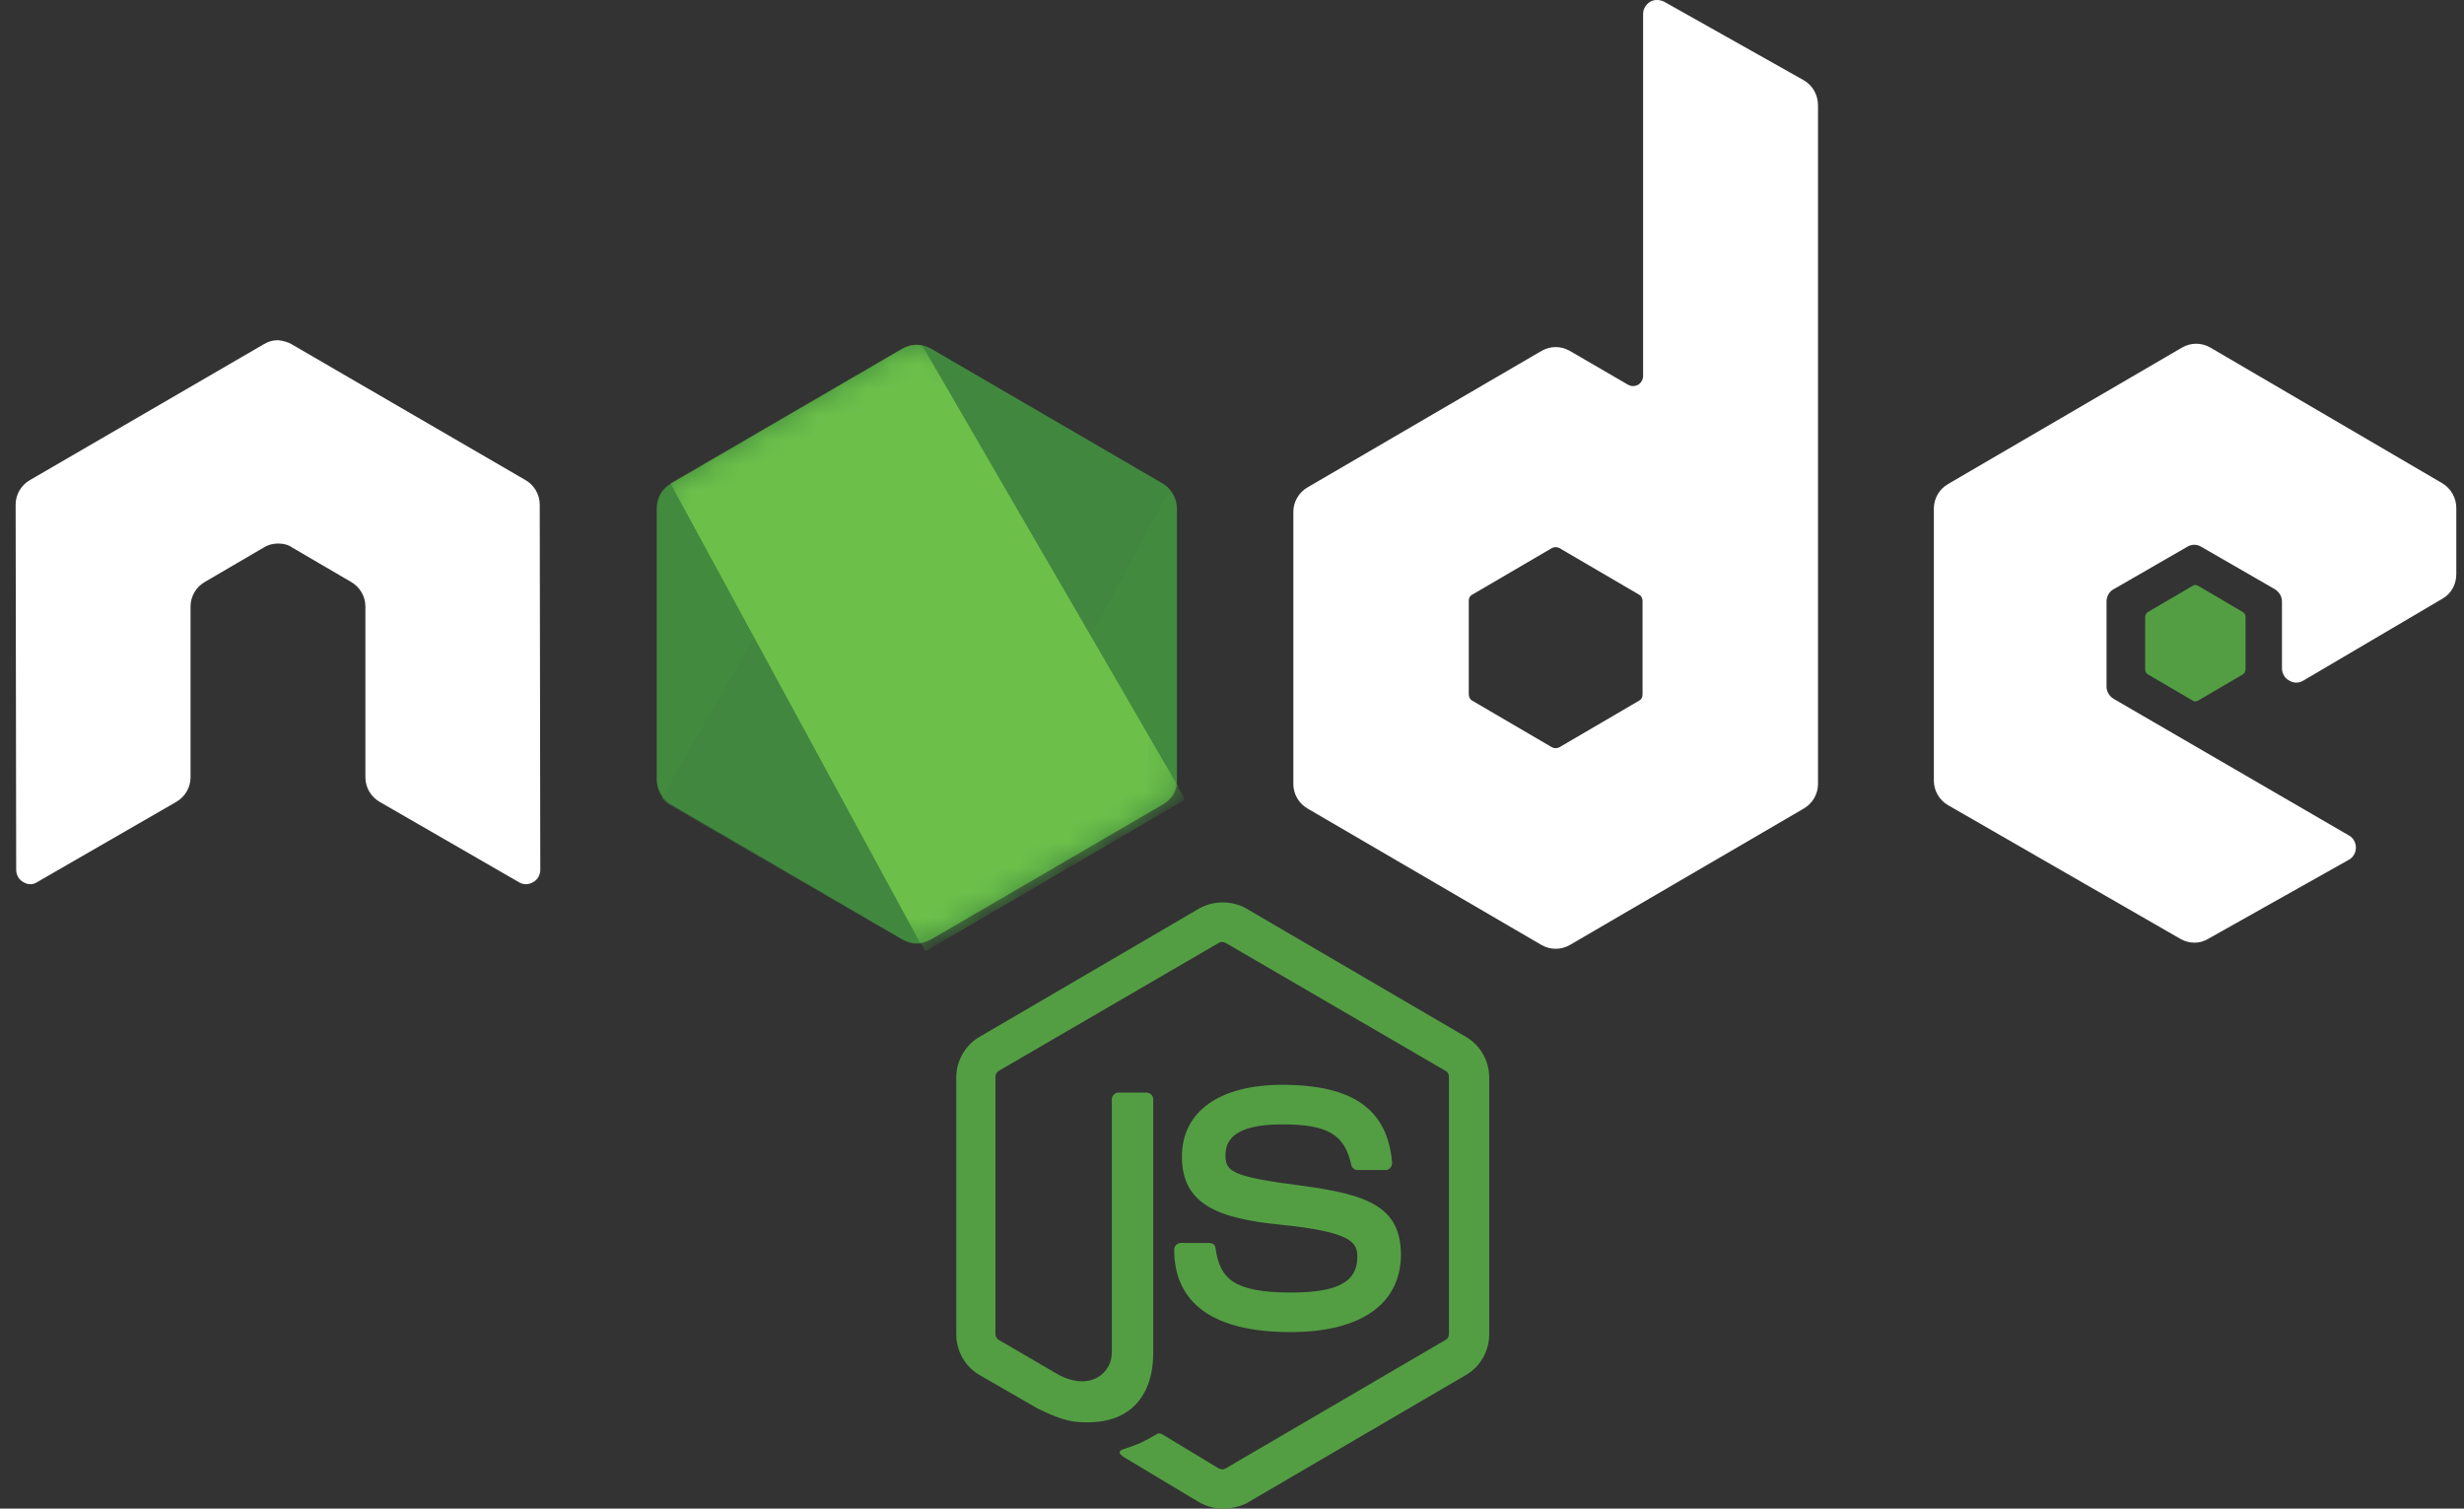
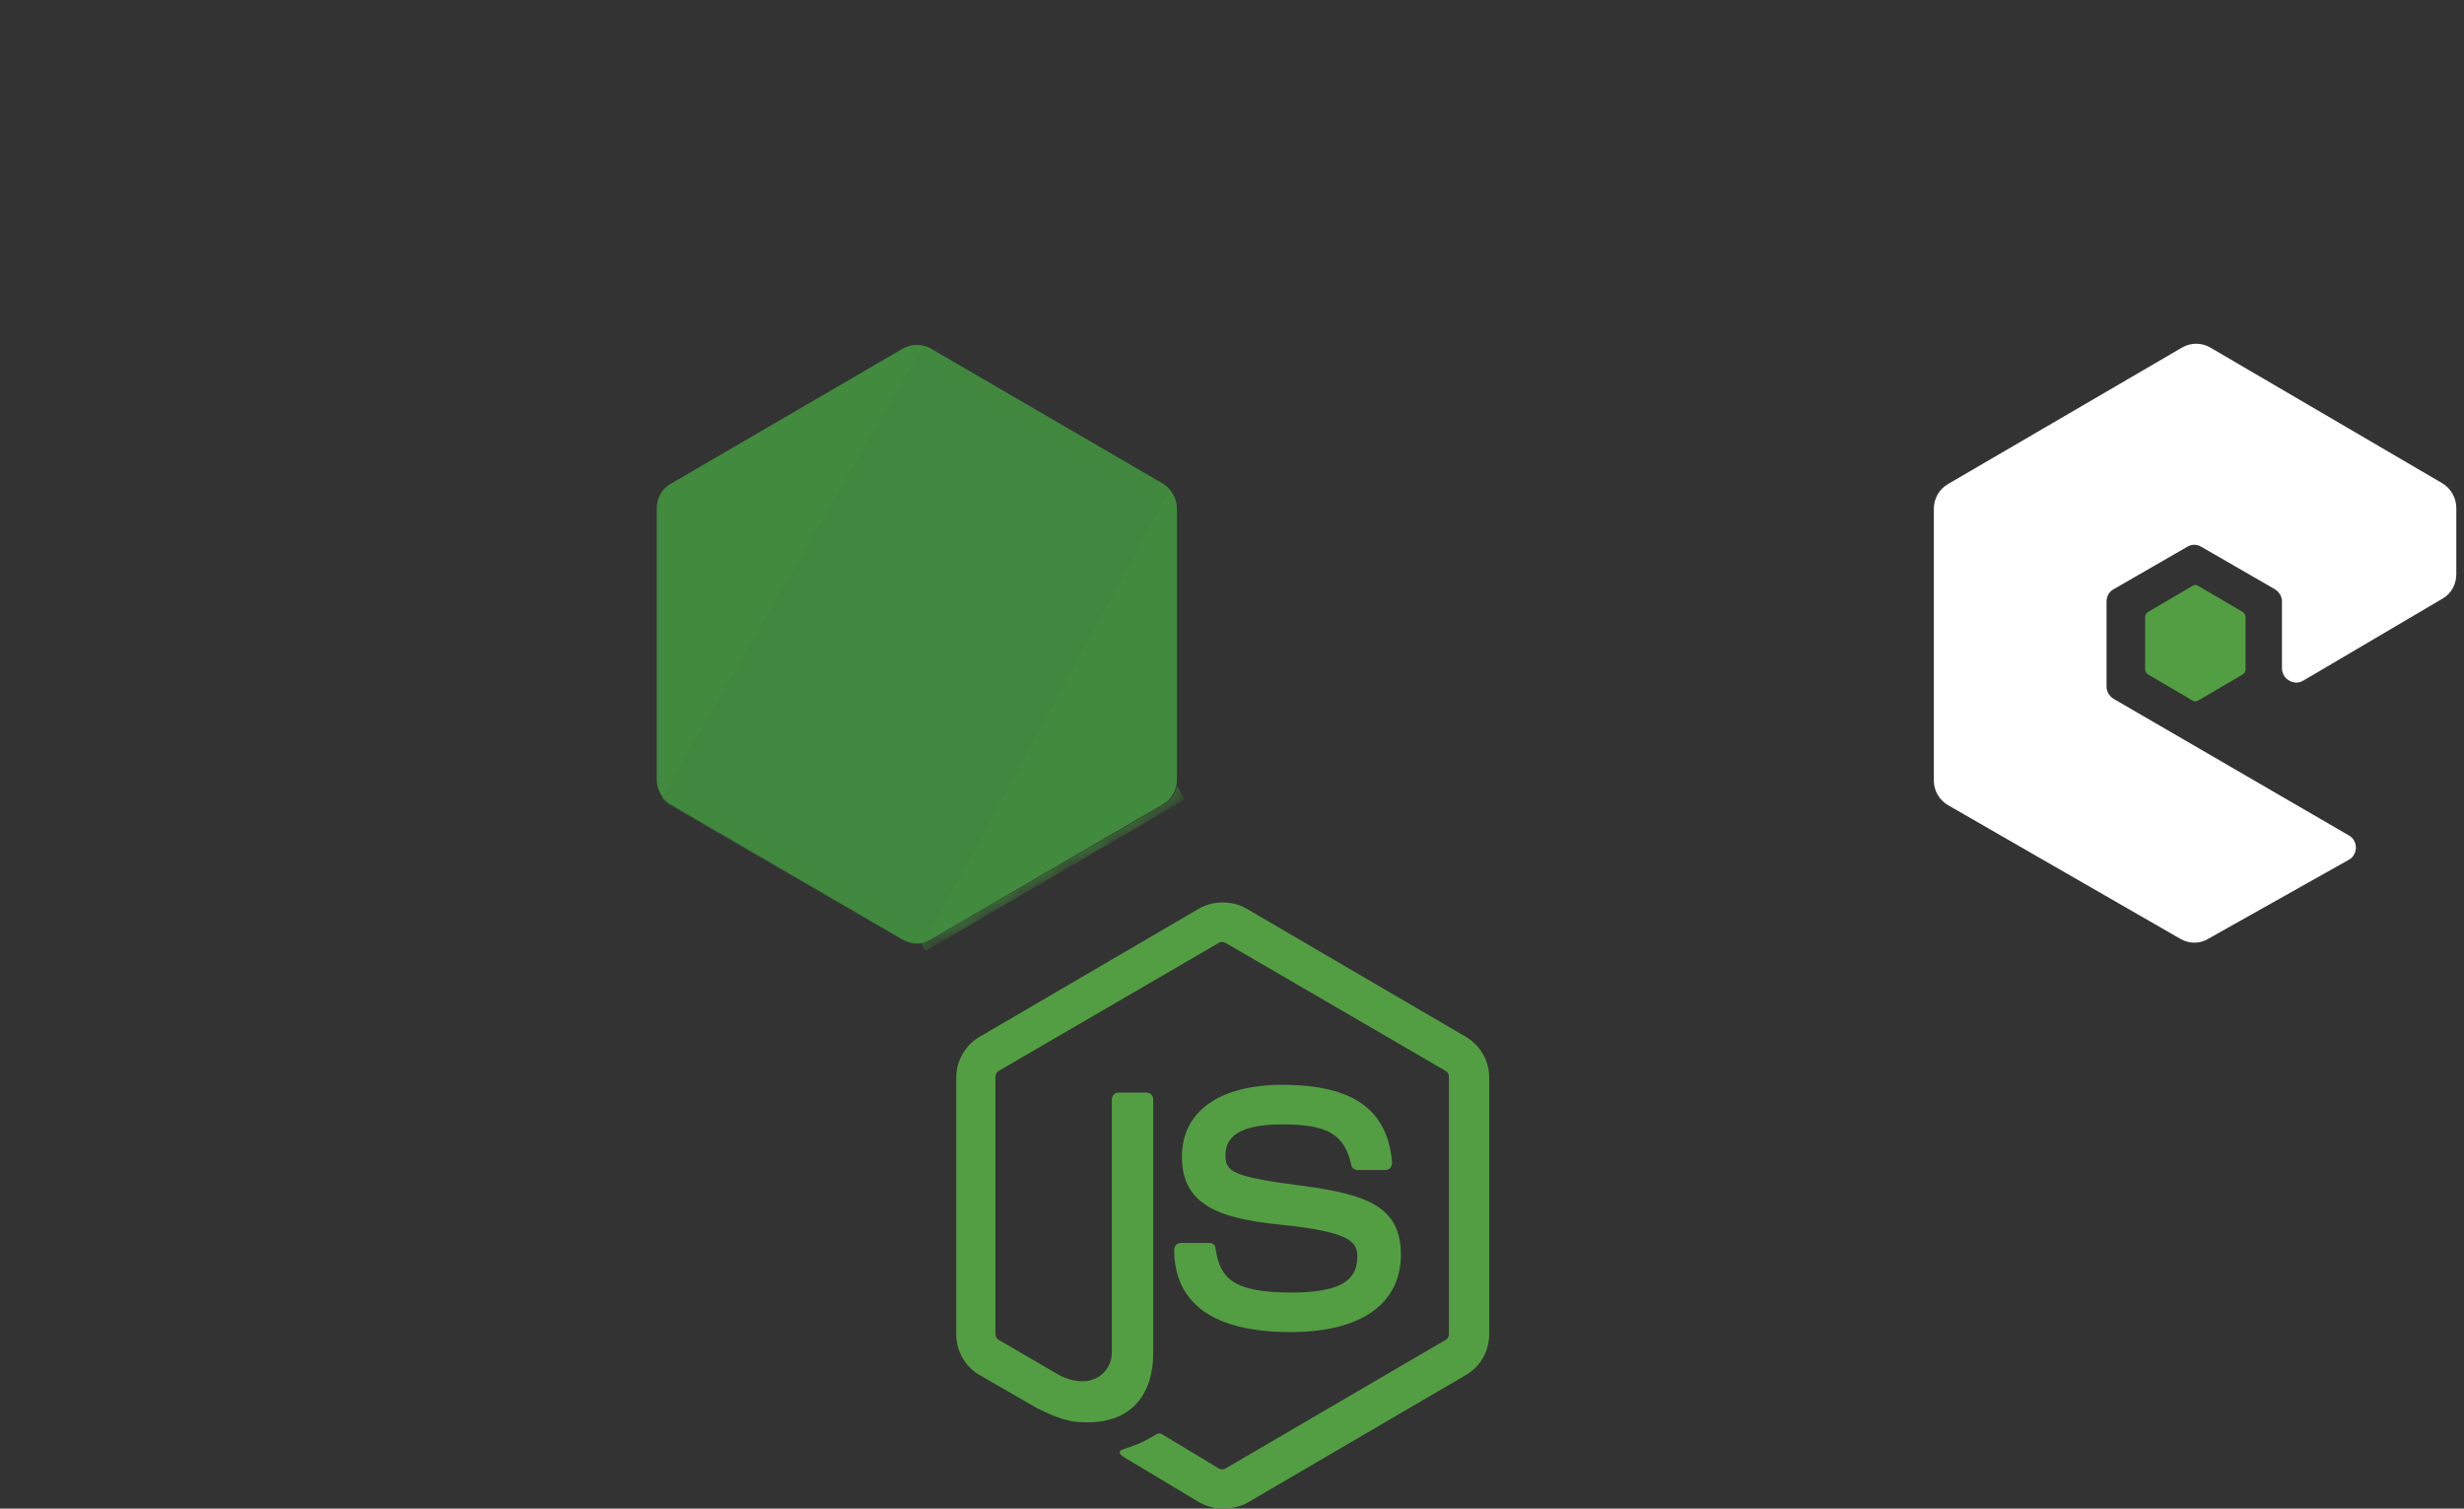
<svg xmlns="http://www.w3.org/2000/svg" width="98" height="60" viewBox="0 0 98 60" fill="none">
  <rect x="0" y="0" width="98" height="60" fill="#333333" stroke="none" />
  <path d="M48.632 60C48.302 60 47.995 59.911 47.71 59.756L44.792 58.007C44.353 57.763 44.572 57.674 44.704 57.63C45.296 57.431 45.406 57.386 46.02 57.032C46.086 56.988 46.174 57.01 46.24 57.054L48.478 58.405C48.566 58.45 48.675 58.45 48.741 58.405L57.496 53.289C57.584 53.245 57.628 53.156 57.628 53.045V42.835C57.628 42.724 57.584 42.636 57.496 42.591L48.741 37.497C48.653 37.453 48.544 37.453 48.478 37.497L39.723 42.591C39.635 42.636 39.591 42.746 39.591 42.835V53.045C39.591 53.134 39.635 53.245 39.723 53.289L42.115 54.684C43.409 55.349 44.221 54.574 44.221 53.798V43.721C44.221 43.588 44.331 43.455 44.484 43.455H45.603C45.735 43.455 45.867 43.566 45.867 43.721V53.798C45.867 55.548 44.923 56.567 43.278 56.567C42.773 56.567 42.378 56.567 41.259 56.013L38.955 54.684C38.385 54.352 38.033 53.732 38.033 53.068V42.857C38.033 42.193 38.385 41.572 38.955 41.24L47.71 36.124C48.258 35.814 49.005 35.814 49.553 36.124L58.308 41.24C58.878 41.572 59.23 42.193 59.23 42.857V53.068C59.23 53.732 58.878 54.352 58.308 54.684L49.553 59.801C49.268 59.934 48.939 60 48.632 60ZM51.33 52.979C47.49 52.979 46.701 51.207 46.701 49.701C46.701 49.568 46.81 49.435 46.964 49.435H48.105C48.236 49.435 48.346 49.524 48.346 49.657C48.522 50.831 49.026 51.406 51.352 51.406C53.195 51.406 53.985 50.986 53.985 49.989C53.985 49.413 53.766 48.992 50.892 48.704C48.5 48.461 47.008 47.929 47.008 46.002C47.008 44.208 48.5 43.145 51.001 43.145C53.81 43.145 55.192 44.12 55.368 46.246C55.368 46.312 55.346 46.379 55.302 46.445C55.258 46.489 55.192 46.534 55.126 46.534H53.985C53.876 46.534 53.766 46.445 53.744 46.334C53.481 45.116 52.8 44.718 51.001 44.718C48.983 44.718 48.741 45.426 48.741 45.958C48.741 46.6 49.026 46.8 51.747 47.154C54.446 47.508 55.719 48.018 55.719 49.922C55.697 51.871 54.117 52.979 51.33 52.979Z" fill="#539E43" />
-   <path d="M21.467 20.067C21.467 19.668 21.248 19.291 20.897 19.092L11.593 13.688C11.44 13.599 11.264 13.555 11.088 13.533H11.001C10.825 13.533 10.65 13.599 10.496 13.688L1.193 19.092C0.841 19.291 0.622 19.668 0.622 20.067L0.644 34.596C0.644 34.795 0.754 34.995 0.929 35.083C1.105 35.194 1.324 35.194 1.478 35.083L7.007 31.894C7.358 31.694 7.578 31.318 7.578 30.919V24.12C7.578 23.721 7.797 23.344 8.148 23.145L10.496 21.772C10.671 21.661 10.869 21.617 11.066 21.617C11.264 21.617 11.461 21.661 11.615 21.772L13.963 23.145C14.314 23.344 14.533 23.721 14.533 24.12V30.919C14.533 31.318 14.753 31.694 15.104 31.894L20.633 35.083C20.809 35.194 21.028 35.194 21.204 35.083C21.379 34.995 21.489 34.795 21.489 34.596L21.467 20.067Z" fill="white" />
-   <path d="M66.185 0.066C66.009 -0.022 65.79 -0.022 65.636 0.066C65.461 0.177 65.351 0.354 65.351 0.554V14.95C65.351 15.083 65.285 15.216 65.153 15.305C65.022 15.371 64.89 15.371 64.758 15.305L62.433 13.954C62.082 13.754 61.665 13.754 61.314 13.954L52.01 19.38C51.659 19.579 51.44 19.956 51.44 20.354V31.185C51.44 31.584 51.659 31.96 52.01 32.16L61.314 37.586C61.665 37.785 62.082 37.785 62.433 37.586L71.736 32.16C72.087 31.96 72.307 31.584 72.307 31.185V4.186C72.307 3.765 72.087 3.389 71.736 3.189L66.185 0.066ZM65.329 27.619C65.329 27.73 65.285 27.818 65.197 27.863L62.016 29.723C61.928 29.767 61.818 29.767 61.73 29.723L58.549 27.863C58.461 27.818 58.417 27.708 58.417 27.619V23.898C58.417 23.787 58.461 23.699 58.549 23.654L61.73 21.794C61.818 21.75 61.928 21.75 62.016 21.794L65.197 23.654C65.285 23.699 65.329 23.809 65.329 23.898V27.619Z" fill="white" />
  <path d="M97.146 23.809C97.497 23.61 97.694 23.234 97.694 22.835V20.199C97.694 19.801 97.475 19.424 97.146 19.225L87.908 13.821C87.557 13.621 87.14 13.621 86.789 13.821L77.486 19.247C77.135 19.446 76.915 19.823 76.915 20.221V31.052C76.915 31.451 77.135 31.827 77.486 32.027L86.723 37.342C87.074 37.541 87.491 37.541 87.82 37.342L93.415 34.197C93.591 34.108 93.701 33.909 93.701 33.71C93.701 33.511 93.591 33.311 93.415 33.223L84.068 27.796C83.893 27.686 83.783 27.508 83.783 27.309V23.92C83.783 23.721 83.893 23.522 84.068 23.433L86.987 21.75C87.162 21.639 87.381 21.639 87.557 21.75L90.475 23.433C90.651 23.544 90.76 23.721 90.76 23.92V26.578C90.76 26.777 90.87 26.977 91.046 27.065C91.221 27.176 91.441 27.176 91.616 27.065L97.146 23.809Z" fill="white" />
  <path d="M87.206 23.3C87.272 23.256 87.359 23.256 87.425 23.3L89.203 24.341C89.268 24.385 89.312 24.452 89.312 24.54V26.622C89.312 26.711 89.268 26.777 89.203 26.822L87.425 27.863C87.359 27.907 87.272 27.907 87.206 27.863L85.429 26.822C85.363 26.777 85.319 26.711 85.319 26.622V24.54C85.319 24.452 85.363 24.385 85.429 24.341L87.206 23.3Z" fill="#539E43" />
  <path d="M37.024 13.865C36.673 13.666 36.256 13.666 35.905 13.865L26.667 19.247C26.316 19.446 26.119 19.823 26.119 20.221V31.008C26.119 31.406 26.338 31.783 26.667 31.982L35.905 37.364C36.256 37.564 36.673 37.564 37.024 37.364L46.262 31.982C46.613 31.783 46.81 31.406 46.81 31.008V20.221C46.81 19.823 46.591 19.446 46.262 19.247L37.024 13.865Z" fill="url(#paint0_linear_20_34)" />
  <mask id="mask0_20_34" style="mask-type:luminance" maskUnits="userSpaceOnUse" x="26" y="13" width="21" height="25">
    <path d="M37.024 13.865C36.673 13.666 36.256 13.666 35.905 13.865L26.667 19.247C26.316 19.446 26.119 19.823 26.119 20.221V31.008C26.119 31.406 26.338 31.783 26.667 31.982L35.905 37.364C36.256 37.564 36.673 37.564 37.024 37.364L46.262 31.982C46.613 31.783 46.81 31.406 46.81 31.008V20.221C46.81 19.823 46.591 19.446 46.262 19.247L37.024 13.865Z" fill="white" />
  </mask>
  <g mask="url(#mask0_20_34)">
    <path d="M46.283 19.247L37.002 13.865C36.914 13.82 36.804 13.776 36.717 13.754L26.316 31.738C26.404 31.849 26.514 31.938 26.623 32.004L35.905 37.386C36.168 37.541 36.475 37.586 36.761 37.497L46.525 19.468C46.459 19.38 46.371 19.313 46.283 19.247Z" fill="url(#paint1_linear_20_34)" />
  </g>
  <mask id="mask1_20_34" style="mask-type:luminance" maskUnits="userSpaceOnUse" x="26" y="13" width="21" height="25">
    <path d="M37.024 13.865C36.673 13.666 36.256 13.666 35.905 13.865L26.667 19.247C26.316 19.446 26.119 19.823 26.119 20.221V31.008C26.119 31.406 26.338 31.783 26.667 31.982L35.905 37.364C36.256 37.564 36.673 37.564 37.024 37.364L46.262 31.982C46.613 31.783 46.81 31.406 46.81 31.008V20.221C46.81 19.823 46.591 19.446 46.262 19.247L37.024 13.865Z" fill="white" />
  </mask>
  <g mask="url(#mask1_20_34)">
-     <path fill-rule="evenodd" clip-rule="evenodd" d="M46.305 31.982C46.569 31.827 46.766 31.561 46.854 31.274L36.673 13.732C36.409 13.688 36.124 13.71 35.883 13.865L26.667 19.225L36.607 37.519C36.738 37.497 36.892 37.453 37.024 37.386L46.305 31.982Z" fill="url(#paint2_linear_20_34)" />
-     <path fill-rule="evenodd" clip-rule="evenodd" d="M46.306 31.982L37.046 37.364C36.914 37.431 36.783 37.475 36.629 37.497L36.805 37.83L47.074 31.827V31.694L46.81 31.251C46.766 31.561 46.569 31.827 46.306 31.982Z" fill="url(#paint3_linear_20_34)" />
    <path fill-rule="evenodd" clip-rule="evenodd" d="M46.306 31.982L37.046 37.364C36.914 37.431 36.783 37.475 36.629 37.497L36.805 37.83L47.074 31.827V31.694L46.81 31.251C46.766 31.561 46.569 31.827 46.306 31.982Z" fill="url(#paint4_linear_20_34)" />
  </g>
  <defs>
    <linearGradient id="paint0_linear_20_34" x1="1437.03" y1="429.875" x2="410.92" y2="2027.12" gradientUnits="userSpaceOnUse">
      <stop stop-color="#41873F" />
      <stop offset="0.329" stop-color="#418B3D" />
      <stop offset="0.635" stop-color="#419637" />
      <stop offset="0.932" stop-color="#3FA92D" />
      <stop offset="1" stop-color="#3FAE2A" />
    </linearGradient>
    <linearGradient id="paint1_linear_20_34" x1="900.877" y1="1326.12" x2="3447.46" y2="-44.543" gradientUnits="userSpaceOnUse">
      <stop offset="0.138" stop-color="#41873F" />
      <stop offset="0.403" stop-color="#54A044" />
      <stop offset="0.714" stop-color="#66B848" />
      <stop offset="0.908" stop-color="#6CC04A" />
    </linearGradient>
    <linearGradient id="paint2_linear_20_34" x1="-61.929" y1="1204.02" x2="2075.6" y2="1204.02" gradientUnits="userSpaceOnUse">
      <stop offset="0.092" stop-color="#6CC04A" />
      <stop offset="0.286" stop-color="#66B848" />
      <stop offset="0.597" stop-color="#54A044" />
      <stop offset="0.862" stop-color="#41873F" />
    </linearGradient>
    <linearGradient id="paint3_linear_20_34" x1="-1048.14" y1="361.967" x2="1089.39" y2="361.967" gradientUnits="userSpaceOnUse">
      <stop offset="0.092" stop-color="#6CC04A" />
      <stop offset="0.286" stop-color="#66B848" />
      <stop offset="0.597" stop-color="#54A044" />
      <stop offset="0.862" stop-color="#41873F" />
    </linearGradient>
    <linearGradient id="paint4_linear_20_34" x1="1400.81" y1="-1357.18" x2="849.424" y2="1505.16" gradientUnits="userSpaceOnUse">
      <stop stop-color="#41873F" />
      <stop offset="0.329" stop-color="#418B3D" />
      <stop offset="0.635" stop-color="#419637" />
      <stop offset="0.932" stop-color="#3FA92D" />
      <stop offset="1" stop-color="#3FAE2A" />
    </linearGradient>
  </defs>
</svg>